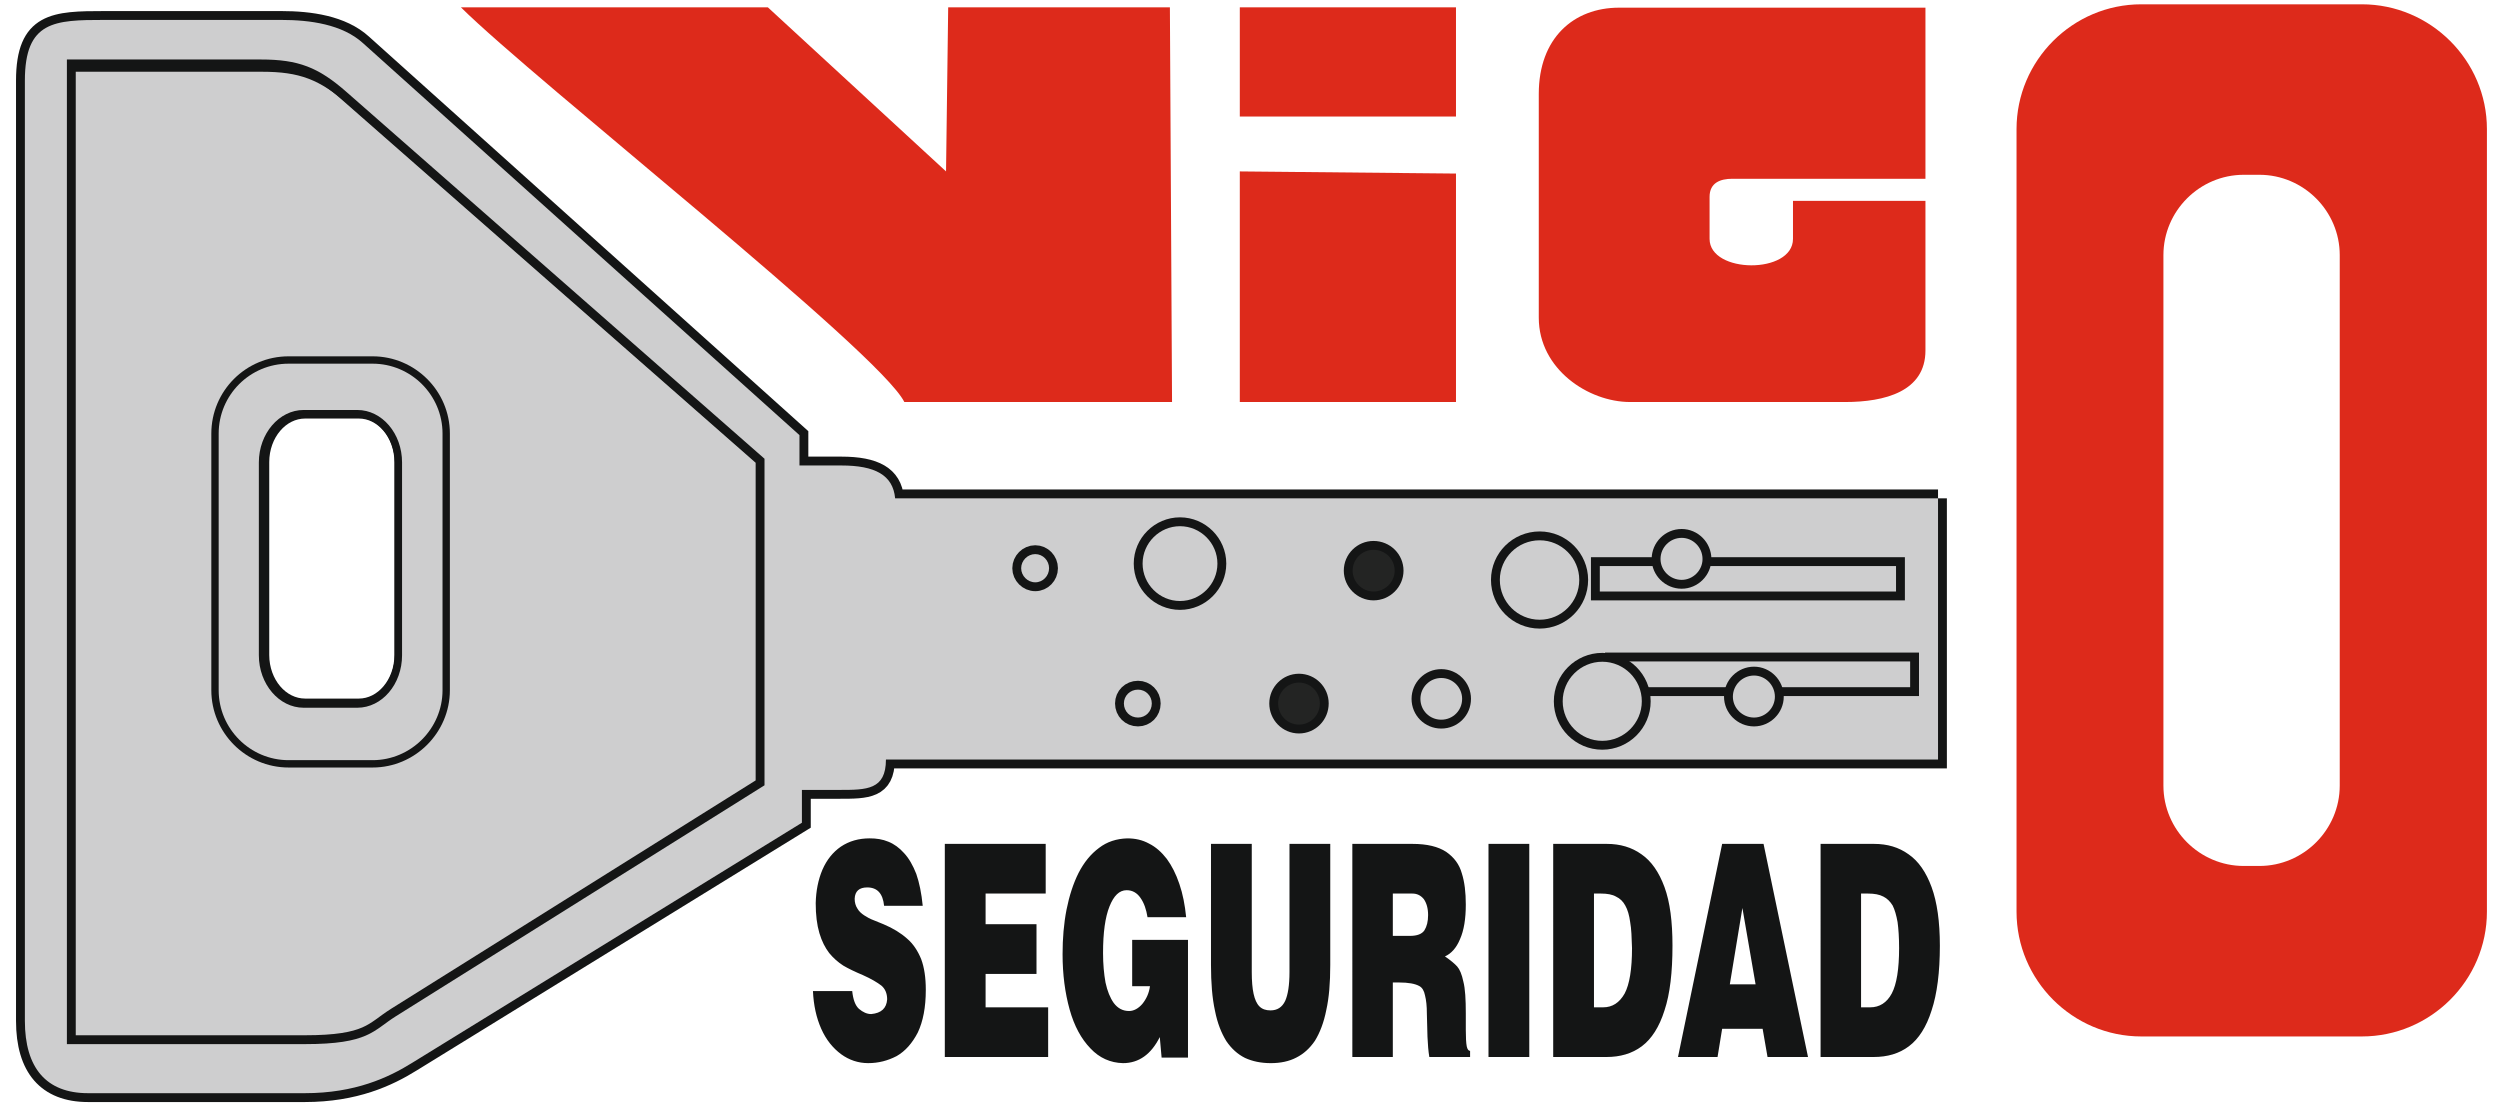
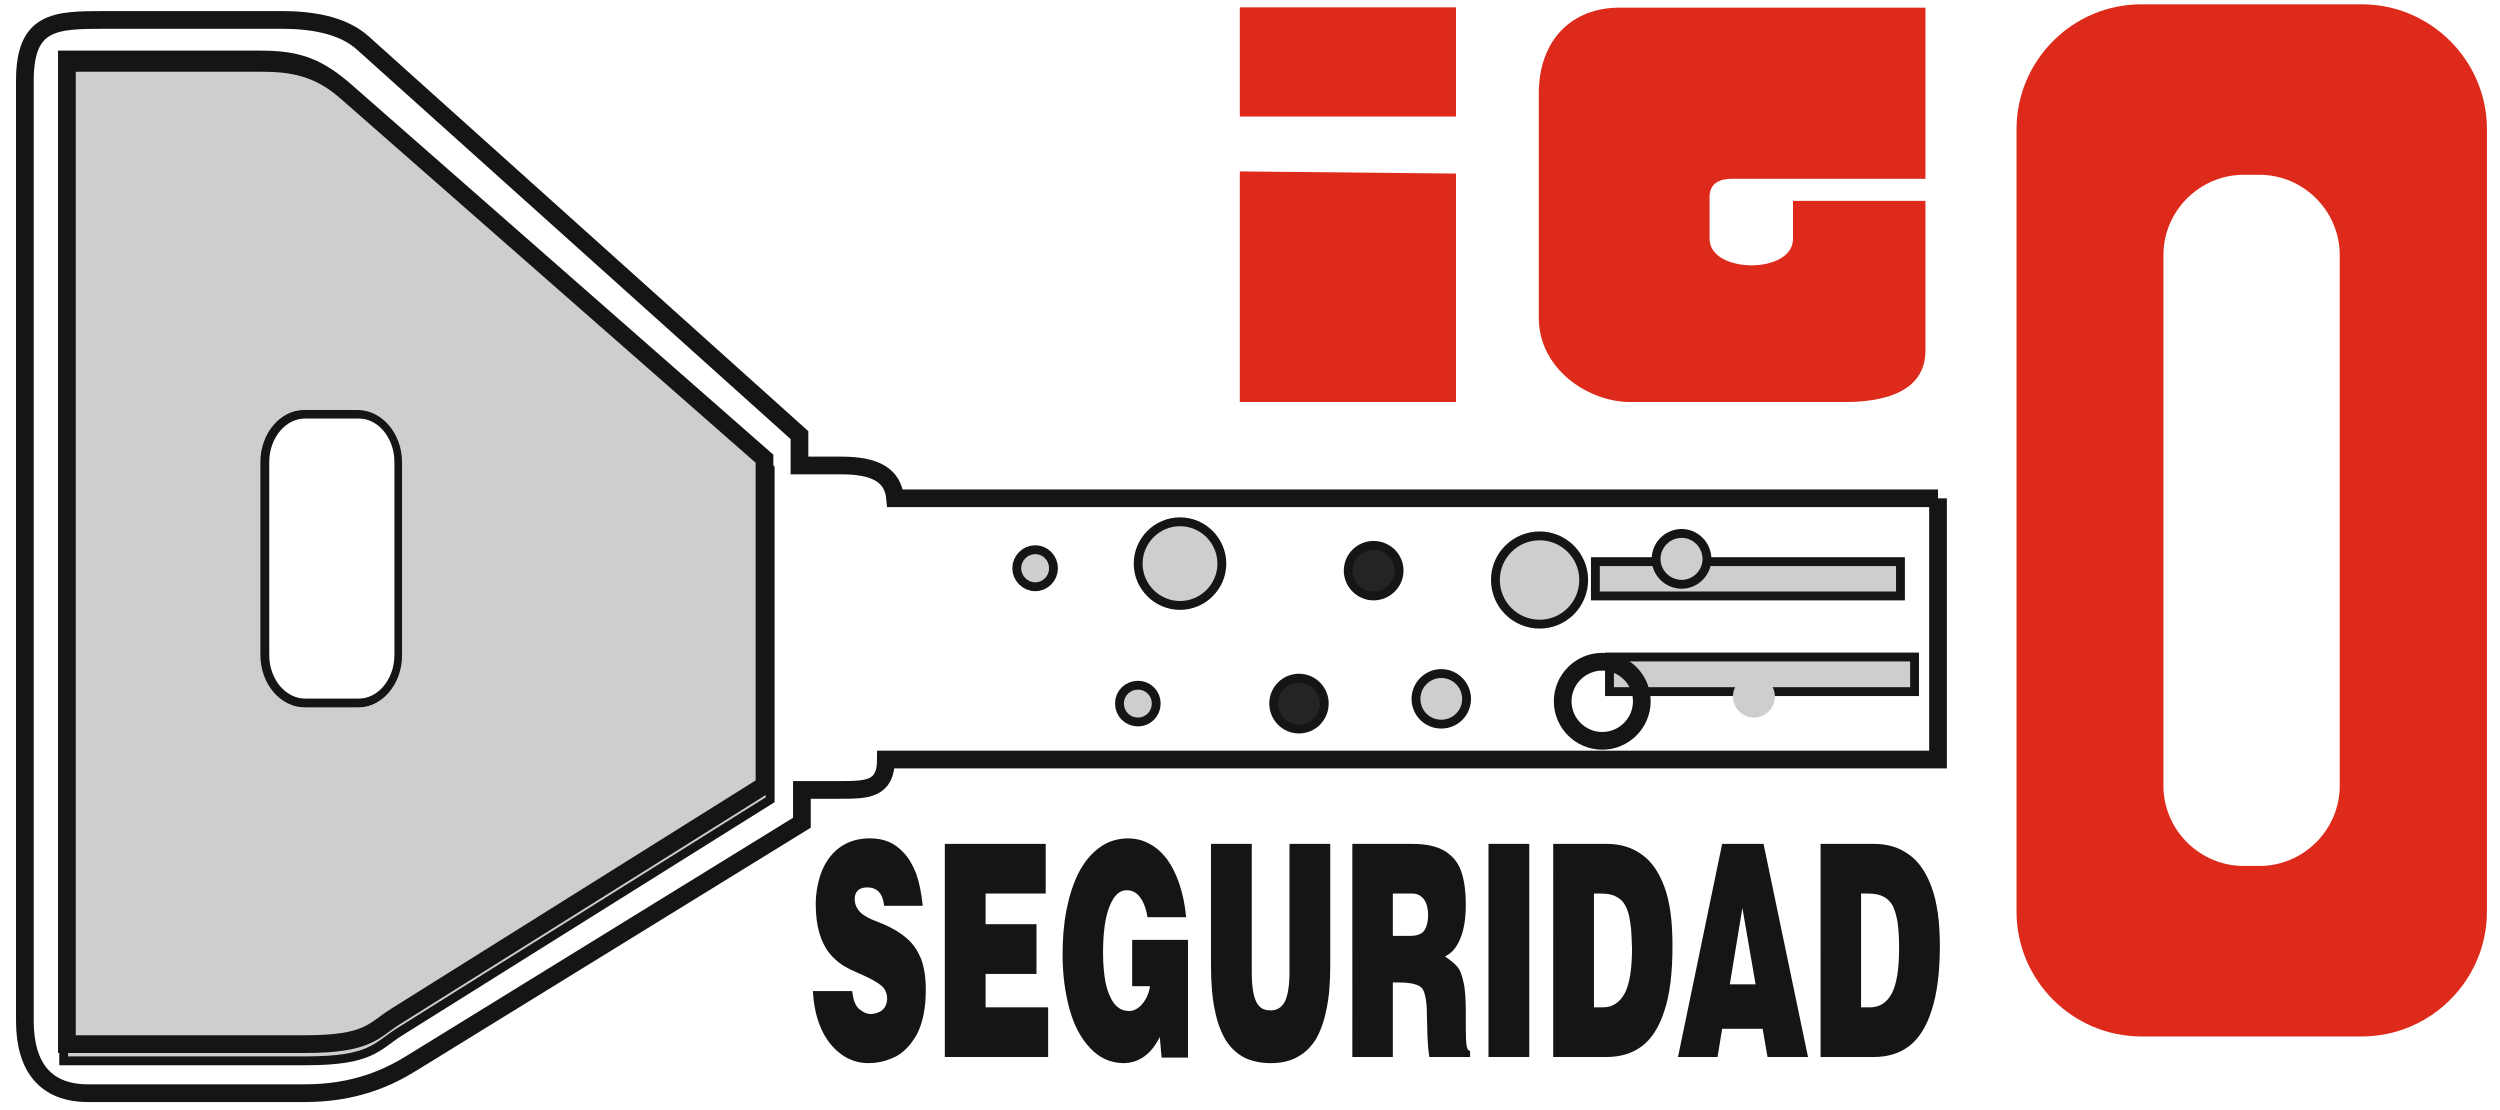
<svg xmlns="http://www.w3.org/2000/svg" version="1.1" id="Layer_1" x="0px" y="0px" width="400px" height="177.53px" viewBox="0 0 400 177.53" enable-background="new 0 0 400 177.53" xml:space="preserve">
  <g>
    <path fill="none" stroke="#141515" stroke-width="2.835" stroke-miterlimit="10" d="M10.899,11.48h31.008   c6.034,0,9.224,1.228,13.787,5.201l66.824,58.63v52.253l-58.974,36.944c-3.68,2.306-4.317,4.513-14.571,4.513H10.899V11.48z    M48.825,65.548h8.586c3.925,0,7.113,3.777,7.113,8.39v30.86c0,4.613-3.188,8.391-7.113,8.391h-8.586   c-3.974,0-7.163-3.777-7.163-8.391v-30.86C41.662,69.326,44.851,65.548,48.825,65.548L48.825,65.548z" />
    <path fill-rule="evenodd" clip-rule="evenodd" fill="#CECECF" d="M10.899,11.48h31.008c6.034,0,9.224,1.228,13.787,5.201   l66.824,58.63v52.253l-58.974,36.944c-3.68,2.306-4.317,4.513-14.571,4.513H10.899V11.48z M48.825,65.548h8.586   c3.925,0,7.113,3.777,7.113,8.39v30.86c0,4.613-3.188,8.391-7.113,8.391h-8.586c-3.974,0-7.163-3.777-7.163-8.391v-30.86   C41.662,69.326,44.851,65.548,48.825,65.548L48.825,65.548z" />
-     <path fill="none" stroke="#141515" stroke-width="2.353" stroke-miterlimit="10" d="M48.58,65.597h8.585   c3.975,0,7.164,3.778,7.164,8.391v30.859c0,4.613-3.189,8.391-7.164,8.391H48.58c-3.925,0-7.164-3.777-7.164-8.391V73.988   C41.416,69.375,44.655,65.597,48.58,65.597L48.58,65.597z M46.175,58.188h13.443c6.133,0,11.186,5.005,11.186,11.187v41.065   c0,6.134-5.053,11.186-11.186,11.186H46.175c-6.182,0-11.187-5.052-11.187-11.186V69.375   C34.989,63.193,39.994,58.188,46.175,58.188L46.175,58.188z" />
    <path fill-rule="evenodd" clip-rule="evenodd" fill="#CECECF" d="M48.58,65.597h8.585c3.975,0,7.164,3.778,7.164,8.391v30.859   c0,4.613-3.189,8.391-7.164,8.391H48.58c-3.925,0-7.164-3.777-7.164-8.391V73.988C41.416,69.375,44.655,65.597,48.58,65.597   L48.58,65.597z M46.175,58.188h13.443c6.133,0,11.186,5.005,11.186,11.187v41.065c0,6.134-5.053,11.186-11.186,11.186H46.175   c-6.182,0-11.187-5.052-11.187-11.186V69.375C34.989,63.193,39.994,58.188,46.175,58.188L46.175,58.188z" />
-     <path fill-rule="evenodd" clip-rule="evenodd" fill="#DD2A1B" d="M73.749,1.178c11.824,11.726,66.971,55.146,70.945,63.144h42.833   l-0.344-63.144H151.71l-0.344,26.249L122.861,1.178H73.749z" />
    <path fill-rule="evenodd" clip-rule="evenodd" fill="#DD2A1B" d="M198.369,1.178v17.466h34.589V1.178H198.369z M198.369,27.427   v36.895h34.589V27.77L198.369,27.427z" />
    <path fill-rule="evenodd" clip-rule="evenodd" fill="#DD2A1B" d="M308.073,1.227h-49.015c-7.31,0-12.854,4.906-12.854,13.787   v35.816c0,8.243,7.949,13.493,14.62,13.493c11.482,0,22.913,0,34.394,0c6.33,0,12.854-1.668,12.854-8.243V32.137h-21.194v6.084   c0,5.691-13.346,5.593-13.346,0v-6.722c0-2.256,1.717-2.895,3.63-2.895h30.91V1.227z" />
    <path fill-rule="evenodd" clip-rule="evenodd" fill="#DD2A1B" d="M342.614,0.688h35.276c10.99,0,20.017,8.978,20.017,19.968v125.21   c0,10.989-9.026,19.967-20.017,19.967h-35.276c-10.99,0-19.969-8.978-19.969-19.967V20.655   C322.646,9.666,331.624,0.688,342.614,0.688L342.614,0.688z M359,27.966h2.502c7.065,0,12.856,5.79,12.856,12.854v84.88   c0,7.063-5.791,12.854-12.856,12.854H359c-7.065,0-12.853-5.791-12.853-12.854V40.82C346.147,33.756,351.935,27.966,359,27.966   L359,27.966z" />
    <path fill="none" stroke="#141515" stroke-width="2.835" stroke-miterlimit="10" d="M310.085,79.729H143.222   c-0.343-3.729-3.238-5.251-8.585-5.251h-6.722v-4.857L58.097,6.918c-3.335-3.042-8.537-3.729-13.05-3.729H16.688   c-7.948,0-12.708,0.147-12.708,9.715v150.427c0,7.556,3.435,11.579,10.107,11.579h34.688c8.047,0,13.395-2.502,17.172-4.856   l62.359-38.417v-5.25h5.986c4.366,0,7.458,0,7.458-4.857h168.334V79.729z M10.703,9.518h31.008c6.034,0,9.224,1.228,13.787,5.25   l66.824,58.63v52.251l-58.975,36.945c-3.68,2.306-4.317,4.465-14.572,4.465H10.703V9.518z" />
-     <path fill-rule="evenodd" clip-rule="evenodd" fill="#CECECF" d="M310.085,79.729H143.222c-0.343-3.729-3.238-5.251-8.585-5.251   h-6.722v-4.857L58.097,6.918c-3.335-3.042-8.537-3.729-13.05-3.729H16.688c-7.948,0-12.708,0.147-12.708,9.715v150.427   c0,7.556,3.435,11.579,10.107,11.579h34.688c8.047,0,13.395-2.502,17.172-4.856l62.359-38.417v-5.25h5.986   c4.366,0,7.458,0,7.458-4.857h168.334V79.729z M10.703,9.518h31.008c6.034,0,9.224,1.228,13.787,5.25l66.824,58.63v52.251   l-58.975,36.945c-3.68,2.306-4.317,4.465-14.572,4.465H10.703V9.518z" />
-     <path fill="none" stroke="#141515" stroke-width="2.835" stroke-miterlimit="10" d="M165.644,88.657   c1.226,0,2.208,1.031,2.208,2.258c0,1.226-0.981,2.257-2.208,2.257c-1.227,0-2.257-1.031-2.257-2.257   C163.387,89.688,164.417,88.657,165.644,88.657L165.644,88.657z" />
+     <path fill="none" stroke="#141515" stroke-width="2.835" stroke-miterlimit="10" d="M165.644,88.657   c1.226,0,2.208,1.031,2.208,2.258c0,1.226-0.981,2.257-2.208,2.257c-1.227,0-2.257-1.031-2.257-2.257   C163.387,89.688,164.417,88.657,165.644,88.657L165.644,88.657" />
    <path fill-rule="evenodd" clip-rule="evenodd" fill="#CECECF" d="M165.644,88.657c1.226,0,2.208,1.031,2.208,2.258   c0,1.226-0.981,2.257-2.208,2.257c-1.227,0-2.257-1.031-2.257-2.257C163.387,89.688,164.417,88.657,165.644,88.657L165.644,88.657z   " />
    <path fill="none" stroke="#141515" stroke-width="2.835" stroke-miterlimit="10" d="M182.08,110.342   c1.227,0,2.208,0.982,2.208,2.208c0,1.276-0.981,2.258-2.208,2.258c-1.276,0-2.257-0.981-2.257-2.258   C179.823,111.325,180.804,110.342,182.08,110.342L182.08,110.342z" />
    <path fill-rule="evenodd" clip-rule="evenodd" fill="#CECECF" d="M182.08,110.342c1.227,0,2.208,0.982,2.208,2.208   c0,1.276-0.981,2.258-2.208,2.258c-1.276,0-2.257-0.981-2.257-2.258C179.823,111.325,180.804,110.342,182.08,110.342   L182.08,110.342z" />
    <path fill="none" stroke="#141515" stroke-width="2.835" stroke-miterlimit="10" d="M188.801,84.192   c3.288,0,5.986,2.7,5.986,5.985c0,3.288-2.699,5.985-5.986,5.985c-3.287,0-5.985-2.697-5.985-5.985   C182.816,86.892,185.515,84.192,188.801,84.192L188.801,84.192z" />
    <path fill-rule="evenodd" clip-rule="evenodd" fill="#CECECF" d="M188.801,84.192c3.288,0,5.986,2.7,5.986,5.985   c0,3.288-2.699,5.985-5.986,5.985c-3.287,0-5.985-2.697-5.985-5.985C182.816,86.892,185.515,84.192,188.801,84.192L188.801,84.192z   " />
    <path fill="none" stroke="#141515" stroke-width="2.835" stroke-miterlimit="10" d="M207.837,109.215   c1.864,0,3.337,1.52,3.337,3.335c0,1.864-1.473,3.386-3.337,3.386s-3.335-1.521-3.335-3.386   C204.502,110.735,205.973,109.215,207.837,109.215L207.837,109.215z" />
    <path fill-rule="evenodd" clip-rule="evenodd" fill="#232423" d="M207.837,109.215c1.864,0,3.337,1.52,3.337,3.335   c0,1.864-1.473,3.386-3.337,3.386s-3.335-1.521-3.335-3.386C204.502,110.735,205.973,109.215,207.837,109.215L207.837,109.215z" />
    <path fill="none" stroke="#141515" stroke-width="2.835" stroke-miterlimit="10" d="M219.761,87.97   c1.864,0,3.385,1.472,3.385,3.337c0,1.815-1.521,3.336-3.385,3.336c-1.815,0-3.337-1.521-3.337-3.336   C216.424,89.442,217.945,87.97,219.761,87.97L219.761,87.97z" />
    <path fill-rule="evenodd" clip-rule="evenodd" fill="#232423" d="M219.761,87.97c1.864,0,3.385,1.472,3.385,3.337   c0,1.815-1.521,3.336-3.385,3.336c-1.815,0-3.337-1.521-3.337-3.336C216.424,89.442,217.945,87.97,219.761,87.97L219.761,87.97z" />
    <path fill="none" stroke="#141515" stroke-width="2.835" stroke-miterlimit="10" d="M230.604,108.478   c1.864,0,3.337,1.521,3.337,3.337c0,1.864-1.473,3.337-3.337,3.337s-3.337-1.473-3.337-3.337   C227.267,110,228.739,108.478,230.604,108.478L230.604,108.478z" />
    <path fill-rule="evenodd" clip-rule="evenodd" fill="#CECECF" d="M230.604,108.478c1.864,0,3.337,1.521,3.337,3.337   c0,1.864-1.473,3.337-3.337,3.337s-3.337-1.473-3.337-3.337C227.267,110,228.739,108.478,230.604,108.478L230.604,108.478z" />
    <path fill="none" stroke="#141515" stroke-width="2.835" stroke-miterlimit="10" d="M246.352,86.449c3.483,0,6.33,2.846,6.33,6.33   c0,3.531-2.847,6.378-6.33,6.378c-3.531,0-6.377-2.847-6.377-6.378C239.975,89.295,242.82,86.449,246.352,86.449L246.352,86.449z" />
    <path fill-rule="evenodd" clip-rule="evenodd" fill="#CECECF" d="M246.352,86.449c3.483,0,6.33,2.846,6.33,6.33   c0,3.531-2.847,6.378-6.33,6.378c-3.531,0-6.377-2.847-6.377-6.378C239.975,89.295,242.82,86.449,246.352,86.449L246.352,86.449z" />
    <rect x="255.97" y="90.57" fill="none" stroke="#141515" stroke-width="2.835" stroke-miterlimit="10" width="47.395" height="4.073" />
    <rect x="255.97" y="90.57" fill-rule="evenodd" clip-rule="evenodd" fill="#CECECF" width="47.395" height="4.073" />
    <rect x="258.226" y="105.83" fill="none" stroke="#141515" stroke-width="2.835" stroke-miterlimit="10" width="47.396" height="4.121" />
    <rect x="258.226" y="105.83" fill-rule="evenodd" clip-rule="evenodd" fill="#CECECF" width="47.396" height="4.121" />
    <path fill="none" stroke="#141515" stroke-width="2.835" stroke-miterlimit="10" d="M269.068,86.057   c1.815,0,3.337,1.521,3.337,3.385c0,1.815-1.521,3.336-3.337,3.336c-1.864,0-3.385-1.521-3.385-3.336   C265.684,87.578,267.204,86.057,269.068,86.057L269.068,86.057z" />
    <path fill-rule="evenodd" clip-rule="evenodd" fill="#CECECF" d="M269.068,86.057c1.815,0,3.337,1.521,3.337,3.385   c0,1.815-1.521,3.336-3.337,3.336c-1.864,0-3.385-1.521-3.385-3.336C265.684,87.578,267.204,86.057,269.068,86.057L269.068,86.057z   " />
-     <path fill="none" stroke="#141515" stroke-width="2.835" stroke-miterlimit="10" d="M280.647,108.086   c1.815,0,3.336,1.521,3.336,3.386c0,1.815-1.521,3.336-3.336,3.336c-1.864,0-3.386-1.521-3.386-3.336   C277.262,109.607,278.783,108.086,280.647,108.086L280.647,108.086z" />
    <path fill-rule="evenodd" clip-rule="evenodd" fill="#CECECF" d="M280.647,108.086c1.815,0,3.336,1.521,3.336,3.386   c0,1.815-1.521,3.336-3.336,3.336c-1.864,0-3.386-1.521-3.386-3.336C277.262,109.607,278.783,108.086,280.647,108.086   L280.647,108.086z" />
    <path fill="none" stroke="#141515" stroke-width="2.835" stroke-miterlimit="10" d="M256.361,105.878   c3.483,0,6.328,2.845,6.328,6.329c0,3.483-2.845,6.329-6.328,6.329s-6.33-2.846-6.33-6.329   C250.031,108.723,252.878,105.878,256.361,105.878L256.361,105.878z" />
-     <path fill-rule="evenodd" clip-rule="evenodd" fill="#CECECF" d="M256.361,105.878c3.483,0,6.328,2.845,6.328,6.329   c0,3.483-2.845,6.329-6.328,6.329s-6.33-2.846-6.33-6.329C250.031,108.723,252.878,105.878,256.361,105.878L256.361,105.878z" />
    <path fill="#141515" d="M141.456,144.932c-0.196-1.962-1.08-2.944-2.698-2.944c-1.276,0-1.963,0.59-2.012,1.815   c0,0.59,0.147,1.129,0.442,1.57c0.245,0.441,0.637,0.786,1.079,1.08c0.441,0.294,0.981,0.588,1.521,0.784   c0.588,0.245,1.079,0.443,1.569,0.639c1.521,0.638,2.796,1.422,3.778,2.306c0.982,0.833,1.717,1.963,2.257,3.288   c0.49,1.323,0.736,2.942,0.736,4.904c0,2.798-0.442,5.055-1.276,6.82c-0.883,1.718-2.012,2.994-3.385,3.778   c-1.423,0.736-2.896,1.129-4.563,1.129c-1.57,0-3.042-0.492-4.318-1.423c-1.324-0.982-2.404-2.306-3.189-4.072   c-0.784-1.767-1.226-3.777-1.324-6.036h6.28c0.147,1.374,0.49,2.308,1.079,2.847c0.638,0.539,1.275,0.833,1.962,0.833   c1.619-0.146,2.454-0.931,2.551-2.354c0-0.98-0.343-1.717-0.932-2.207c-0.638-0.49-1.619-1.08-2.943-1.669   c-1.276-0.539-2.307-1.03-3.141-1.521c-0.834-0.539-1.569-1.177-2.256-2.012c-0.638-0.833-1.177-1.864-1.57-3.189   c-0.392-1.323-0.589-2.894-0.589-4.808c0.05-1.962,0.393-3.729,1.08-5.348c0.687-1.57,1.668-2.797,2.944-3.68   c1.324-0.884,2.846-1.325,4.612-1.325c1.079,0,2.061,0.147,2.993,0.539c0.883,0.345,1.766,0.982,2.502,1.815   c0.785,0.835,1.422,1.963,1.962,3.337c0.491,1.423,0.834,3.092,1.03,5.103H141.456z M151.17,135.022h16.142v7.948h-9.617v4.906   h8.145v7.948h-8.145v5.348h10.009v7.947H151.17V135.022z M181.148,157.787v-7.408h8.93v18.84h-4.22l-0.294-3.288   c-1.375,2.749-3.337,4.172-5.888,4.172c-2.012-0.049-3.778-0.835-5.201-2.356c-1.471-1.52-2.6-3.581-3.335-6.23   c-0.736-2.648-1.128-5.593-1.128-8.831c0-2.551,0.196-4.905,0.637-7.163c0.442-2.208,1.079-4.17,1.914-5.839   c0.883-1.717,1.963-3.042,3.288-4.022c1.275-0.982,2.796-1.473,4.514-1.521c1.275,0,2.404,0.245,3.484,0.835   c1.079,0.539,2.011,1.373,2.845,2.453c0.785,1.08,1.472,2.403,2.012,4.022c0.54,1.57,0.883,3.337,1.079,5.299h-6.182   c-0.196-1.227-0.539-2.257-1.128-3.092c-0.539-0.784-1.275-1.225-2.208-1.225c-1.177,0-2.061,0.882-2.748,2.6   c-0.687,1.717-1.03,4.17-1.03,7.457c0,1.767,0.147,3.337,0.393,4.711c0.294,1.372,0.736,2.452,1.325,3.286   c0.638,0.835,1.422,1.275,2.453,1.275c0.736,0,1.472-0.392,2.11-1.127c0.637-0.786,1.08-1.718,1.227-2.847H181.148z    M193.757,135.022h6.525v20.509c0,1.423,0.098,2.6,0.294,3.483c0.197,0.882,0.491,1.57,0.933,2.011   c0.441,0.441,1.031,0.638,1.767,0.638c1.08,0,1.864-0.49,2.354-1.521c0.441-0.98,0.688-2.501,0.688-4.61v-20.509h6.524v19.379   c0,2.847-0.195,5.25-0.637,7.213c-0.393,2.011-1.031,3.631-1.815,4.906c-0.835,1.226-1.815,2.109-2.993,2.698   c-1.128,0.59-2.502,0.884-4.072,0.884s-2.944-0.294-4.122-0.835c-1.177-0.588-2.159-1.473-2.993-2.697   c-0.785-1.276-1.422-2.847-1.815-4.858c-0.441-2.012-0.637-4.464-0.637-7.311V135.022z M222.852,142.97v6.771h2.747   c1.129,0,1.913-0.296,2.306-0.884c0.394-0.637,0.59-1.423,0.59-2.452c0-1.08-0.245-1.914-0.688-2.553   c-0.49-0.588-1.078-0.882-1.815-0.882H222.852z M216.375,135.022h9.615c2.356,0,4.123,0.441,5.397,1.274   c1.276,0.885,2.109,2.012,2.503,3.435c0.441,1.375,0.638,3.043,0.638,5.005c0,2.257-0.294,4.121-0.932,5.545   c-0.59,1.423-1.423,2.305-2.405,2.746c0.934,0.639,1.57,1.179,1.963,1.619c0.392,0.443,0.736,1.228,0.981,2.405   c0.295,1.128,0.393,2.845,0.393,5.102v2.65c0,1.227,0.049,2.061,0.147,2.6c0.098,0.492,0.294,0.737,0.539,0.737v0.979h-6.524   c-0.147-0.882-0.245-2.011-0.295-3.238c-0.049-1.274-0.049-2.501-0.098-3.729c0-1.177-0.098-2.109-0.296-2.894   c-0.146-0.737-0.441-1.228-0.882-1.473c-0.687-0.392-1.767-0.588-3.288-0.588h-0.98v11.921h-6.477V135.022z M238.159,135.022h6.526   v34.098h-6.526V135.022z M248.512,135.022h8.585c2.109,0,3.974,0.539,5.544,1.669c1.57,1.078,2.798,2.845,3.68,5.248   c0.884,2.405,1.276,5.544,1.276,9.371c0,4.221-0.393,7.704-1.276,10.353c-0.833,2.65-2.061,4.563-3.631,5.74   c-1.568,1.178-3.483,1.717-5.642,1.717h-8.536V135.022z M255.036,142.97v18.202h1.473c1.472,0,2.6-0.737,3.435-2.207   c0.784-1.473,1.178-3.925,1.178-7.262c-0.051-1.718-0.1-3.092-0.296-4.172c-0.146-1.078-0.392-1.962-0.784-2.648   c-0.343-0.638-0.835-1.129-1.472-1.423c-0.589-0.344-1.424-0.49-2.404-0.49H255.036z M275.544,135.022h6.624l7.115,34.098h-6.478   l-0.784-4.513h-6.478l-0.735,4.513h-6.328L275.544,135.022z M276.771,157.493h4.121l-2.109-12.217L276.771,157.493z    M291.294,135.022h8.538c2.158,0,3.974,0.539,5.544,1.669c1.57,1.078,2.796,2.845,3.68,5.248c0.882,2.405,1.323,5.544,1.323,9.371   c0,4.221-0.441,7.704-1.323,10.353c-0.835,2.65-2.061,4.563-3.631,5.74c-1.57,1.178-3.435,1.717-5.643,1.717h-8.488V135.022z    M297.77,142.97v18.202h1.473c1.472,0,2.65-0.737,3.435-2.207c0.785-1.473,1.178-3.925,1.178-7.262   c0-1.718-0.098-3.092-0.245-4.172c-0.196-1.078-0.442-1.962-0.786-2.648c-0.392-0.638-0.882-1.129-1.472-1.423   c-0.638-0.344-1.471-0.49-2.453-0.49H297.77z" />
  </g>
</svg>